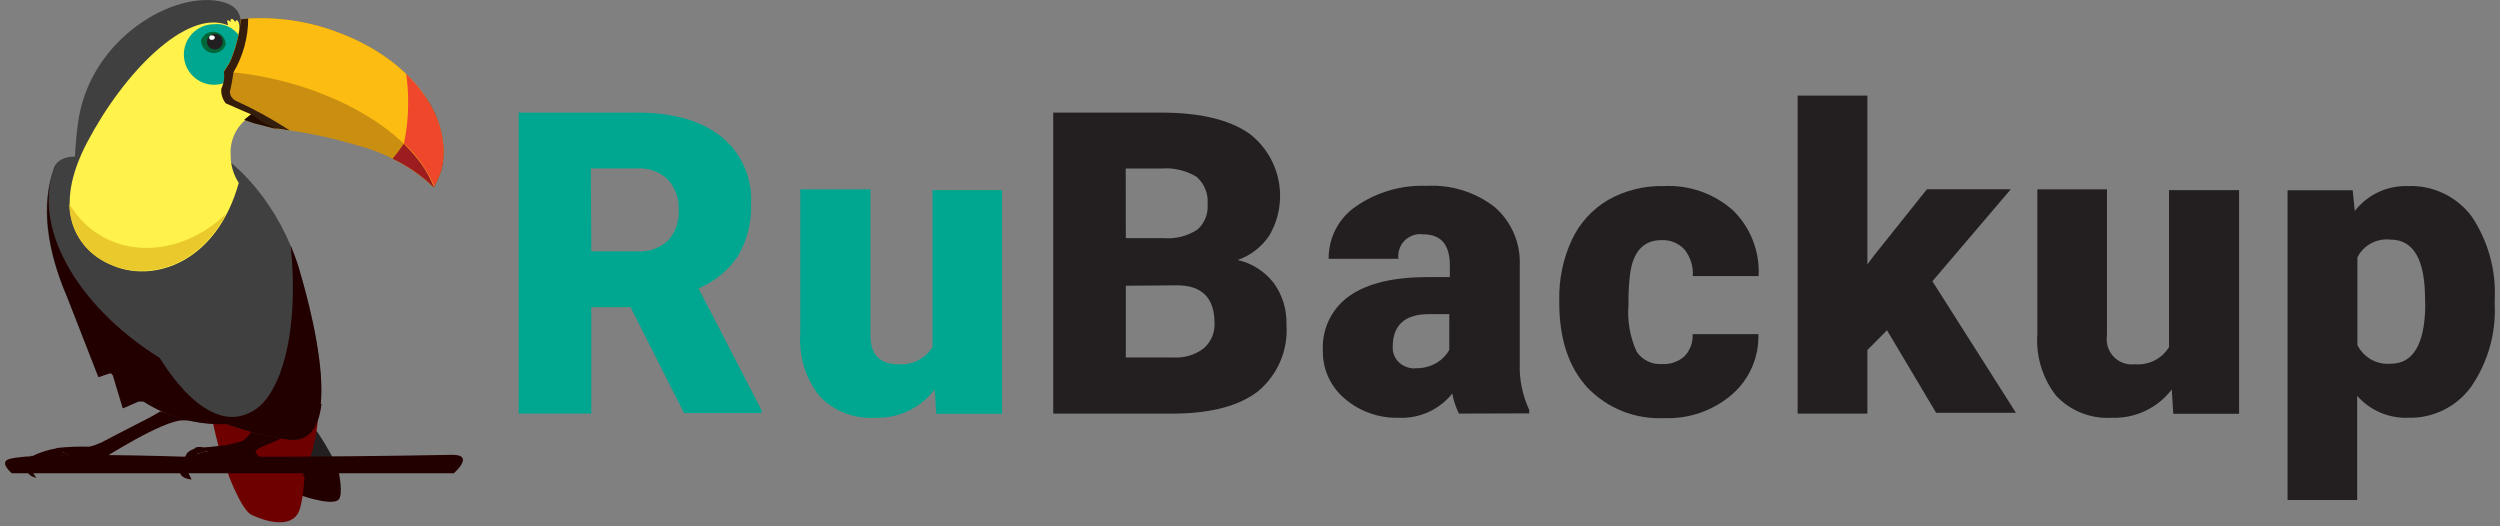
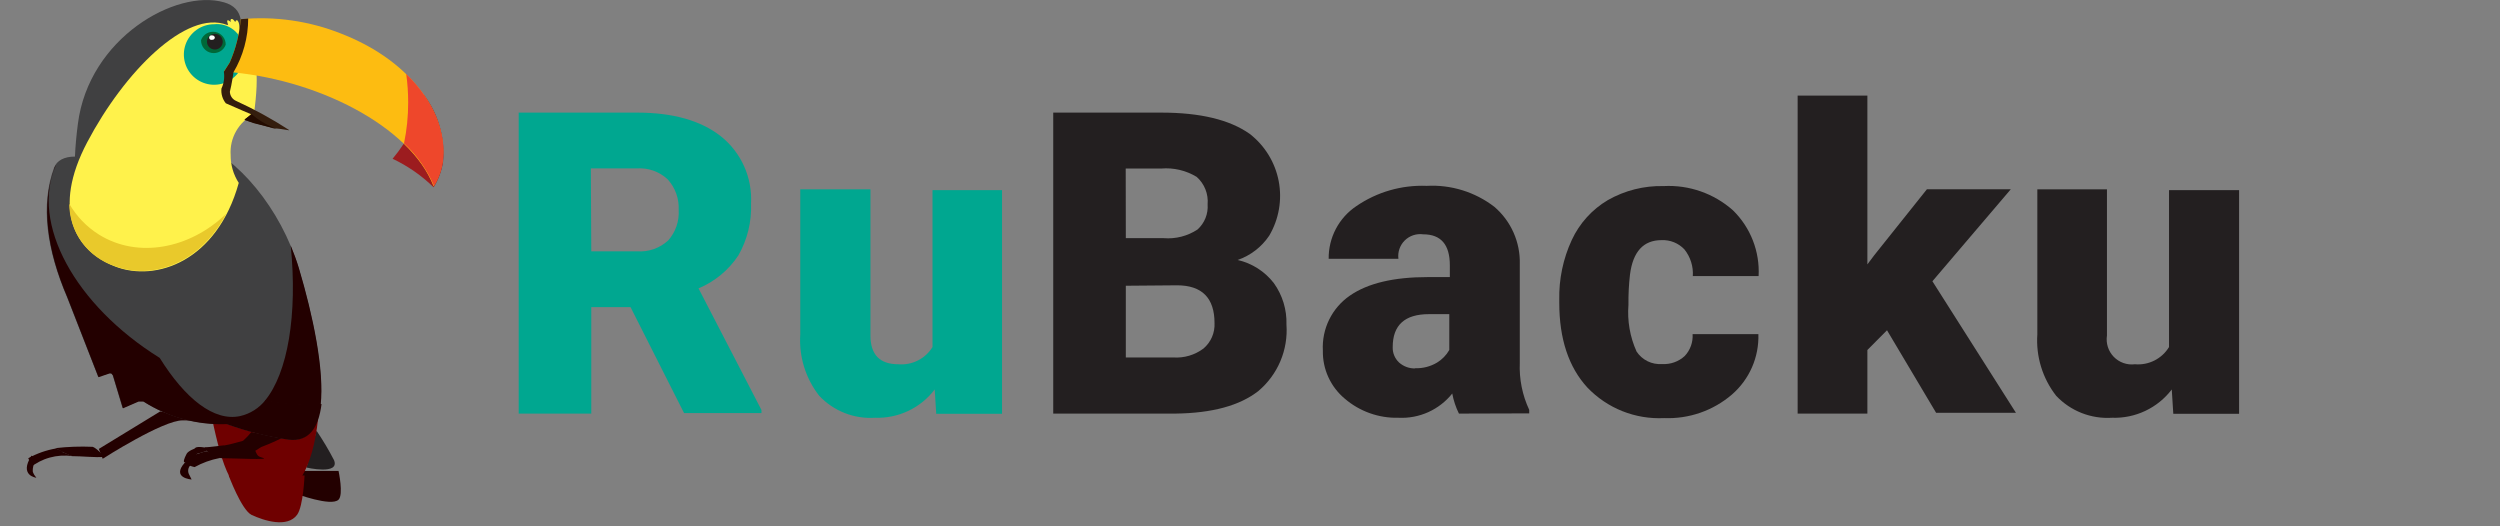
<svg xmlns="http://www.w3.org/2000/svg" width="228" height="48" viewBox="0 0 228 48" fill="none">
  <rect x="0" y="0" width="228" height="48" fill="#808080" stroke="none" />
  <g clip-path="url(#clip0_11_1347)">
    <path d="M27.125 42.95H30.875C30.875 42.95 31.345 45.11 30.875 45.57C30.215 46.23 26.965 45.02 26.965 45.02L27.125 42.95Z" fill="#230000" />
    <path d="M27.095 46.95C26.205 48.16 24.095 47.5 22.925 46.95C22.005 46.46 20.855 43.36 20.855 43.36H27.775C27.775 43.36 27.665 46.17 27.095 46.95Z" fill="#6F0000" />
    <path d="M30.465 41.97C31.015 43.35 27.945 42.64 27.945 42.64L28.865 39.28C29.451 40.145 29.985 41.043 30.465 41.97Z" fill="#231F20" />
    <path d="M29.005 38.2C28.555 42.59 27.005 45.57 24.205 45.57C21.405 45.57 20.485 43.36 19.475 38.81C18.475 34.51 21.735 30.81 24.475 30.81C27.215 30.81 29.455 33.82 29.005 38.2Z" fill="#6F0000" />
-     <path d="M41.195 41.48C28.865 41.72 16.775 41.65 16.775 41.65C16.775 41.65 3.165 41.18 0.855 41.86C-0.145 42.14 1.075 43.16 1.075 43.16H16.775H41.385C41.385 43.16 43.385 41.44 41.195 41.48Z" fill="#230000" />
    <path d="M16.775 42.12C16.835 42.37 18.005 41.38 18.005 41.38L17.815 40.89C17.815 40.89 17.185 41.1 17.025 41.38C16.985 41.46 16.725 41.93 16.775 42.12Z" fill="#230000" />
    <path d="M17.745 42.6C18.451 42.209 19.213 41.933 20.005 41.78C20.425 41.78 18.815 41.15 18.815 41.15C18.191 41.301 17.586 41.526 17.015 41.82C16.385 42.31 17.745 42.6 17.745 42.6Z" fill="#230000" />
    <path d="M23.955 41.75L23.715 41.67C23.625 41.6 23.505 41.67 23.285 41.11C23.285 41.11 23.795 40.78 23.825 40.77C24.825 40.4 25.765 39.92 25.765 39.92L22.915 39.41C22.689 39.695 22.438 39.959 22.165 40.2C22.165 40.2 20.885 40.57 20.485 40.62C20.415 40.62 20.375 40.62 20.365 40.62C20.365 40.62 19.035 40.79 18.775 40.79C18.325 40.79 19.385 41.79 20.315 41.79C21.245 41.79 24.805 41.97 23.955 41.75Z" fill="#230000" />
    <path d="M18.005 41.38L18.815 41.14V40.84C18.815 40.84 18.035 40.67 17.815 40.84C17.595 41.01 18.005 41.38 18.005 41.38Z" fill="#230000" />
    <path d="M17.215 43.21L17.475 43.73C17.475 43.73 15.585 43.61 16.865 42.18C16.935 42.11 17.365 42.43 17.365 42.43C17.266 42.531 17.2 42.659 17.173 42.797C17.146 42.936 17.161 43.08 17.215 43.21Z" fill="#230000" />
    <path d="M14.615 37.52L9.015 40.94L9.365 41.84C9.365 41.84 14.905 38.29 16.675 38.34C19.485 38.42 14.615 37.52 14.615 37.52Z" fill="#230000" />
-     <path d="M8.135 40.76C8.135 40.76 8.815 42.12 9.485 41.67C10.935 40.67 14.745 37.52 14.745 37.52C14.745 37.52 10.585 39.64 9.235 40.36C8.878 40.518 8.511 40.652 8.135 40.76Z" fill="#230000" />
    <path d="M6.585 41.6C7.425 41.6 8.735 41.74 9.445 41.67C9.595 41.67 8.745 40.81 8.445 40.75C7.314 40.7 6.18 40.74 5.055 40.87C5.54 41.163 6.053 41.407 6.585 41.6Z" fill="#230000" />
    <path d="M5.105 40.9C4.225 41.051 3.377 41.349 2.595 41.78C2.515 41.87 2.905 42.16 2.905 42.16C5.305 41.53 4.965 41.23 5.715 41.23C5.885 41.23 5.105 40.9 5.105 40.9Z" fill="#230000" />
    <path d="M2.995 43.04C3.07 43.234 3.178 43.413 3.315 43.57C3.315 43.57 1.705 43.39 2.865 41.57C2.865 41.49 3.315 41.89 3.315 41.89C3.073 42.222 2.959 42.63 2.995 43.04Z" fill="#230000" />
    <path d="M6.585 41.6C5.899 41.501 5.2 41.546 4.532 41.732C3.864 41.918 3.242 42.241 2.705 42.68C2.555 42.81 2.705 41.92 2.845 41.84C3.699 41.386 4.658 41.165 5.625 41.2C5.815 41.27 6.835 41.68 6.585 41.6Z" fill="#230000" />
    <path d="M27.225 24.41C25.615 19.05 21.665 14.3 17.875 12.93C20.405 6.69 24.145 1.28 20.425 0.21C16.045 -1.04 8.105 3.47 7.105 11.28C6.965 12.35 6.875 13.35 6.835 14.28C5.835 14.28 5.185 14.65 4.935 15.28C3.675 18.67 4.245 22.76 6.115 27.11L8.955 34.37L9.955 34.03H10.125L10.275 34.21L11.175 37.21L12.605 36.59H13.045C15.306 38.034 17.954 38.753 20.635 38.65C22.464 39.318 24.358 39.794 26.285 40.07C30.865 40.7 29.385 31.6 27.225 24.41Z" fill="#404041" />
    <path d="M24.215 36.48C23.631 37.223 22.808 37.743 21.885 37.95C19.505 38.45 16.885 36.36 14.565 32.64C6.835 27.83 2.745 20.35 5.105 15.05C5.052 15.131 5.008 15.219 4.975 15.31C3.715 18.7 4.285 22.79 6.155 27.14L8.985 34.4L9.985 34.06H10.155L10.305 34.24L11.215 37.24L12.645 36.62H13.085C15.346 38.064 17.994 38.783 20.675 38.68C22.504 39.349 24.397 39.825 26.325 40.1C28.185 40.33 29.055 39 29.325 36.85C27.613 36.941 25.896 36.817 24.215 36.48Z" fill="#230000" />
    <path d="M27.265 24.47C27.055 23.77 26.795 23.08 26.515 22.4C27.145 28.69 26.245 34.02 24.165 36.54C25.837 36.87 27.542 37.004 29.245 36.94C29.595 33.75 28.545 28.77 27.265 24.47Z" fill="#230000" />
    <path d="M21.825 2.77C21.895 2.68 21.825 2.55 21.825 2.36C21.825 2.17 21.725 1.85 21.605 1.85C21.485 1.85 21.495 1.91 21.455 2.01C21.325 1.81 21.195 1.7 21.105 1.73C21.015 1.76 21.015 1.87 21.035 2.02C20.925 1.89 20.805 1.82 20.745 1.86C20.685 1.9 20.745 2.09 20.805 2.27H20.705C16.995 0.84 11.335 6.55 7.955 12.97C4.725 19.1 6.795 22.88 10.515 24.31C14.235 25.74 19.795 23.82 21.775 16.68C21.283 15.921 21.025 15.034 21.035 14.13C20.985 13.372 21.16 12.616 21.537 11.956C21.914 11.296 22.477 10.762 23.155 10.42C23.665 6.8 23.515 4.1 21.825 2.77Z" fill="#FFF24B" />
    <path d="M9.035 21.4C7.91 20.698 6.976 19.729 6.315 18.58C6.32 19.846 6.724 21.078 7.472 22.1C8.219 23.122 9.27 23.882 10.475 24.27C13.615 25.48 18.135 24.27 20.625 19.5C17.305 22.7 12.575 23.6 9.035 21.4Z" fill="#E9C92B" />
    <path d="M22.215 4.34C22.346 4.898 22.3 5.482 22.084 6.013C21.867 6.543 21.491 6.993 21.007 7.3C20.524 7.607 19.957 7.756 19.384 7.726C18.812 7.696 18.264 7.489 17.815 7.134C17.366 6.778 17.038 6.292 16.878 5.742C16.718 5.192 16.733 4.605 16.921 4.064C17.109 3.523 17.461 3.054 17.927 2.722C18.394 2.389 18.952 2.211 19.525 2.21C20.163 2.142 20.802 2.327 21.305 2.725C21.808 3.124 22.135 3.703 22.215 4.34Z" fill="#00A790" />
    <path d="M20.585 4.08C20.491 4.338 20.309 4.555 20.07 4.691C19.831 4.827 19.552 4.875 19.282 4.824C19.012 4.774 18.768 4.629 18.595 4.416C18.422 4.203 18.33 3.935 18.335 3.66C18.429 3.402 18.612 3.185 18.85 3.049C19.089 2.913 19.368 2.866 19.638 2.916C19.909 2.966 20.152 3.111 20.325 3.324C20.499 3.537 20.591 3.805 20.585 4.08Z" fill="#006838" />
    <path d="M20.195 3.8C20.195 3.959 20.132 4.112 20.019 4.224C19.907 4.337 19.754 4.4 19.595 4.4C19.436 4.4 19.283 4.337 19.171 4.224C19.058 4.112 18.995 3.959 18.995 3.8C18.995 3.641 19.058 3.488 19.171 3.376C19.283 3.263 19.436 3.2 19.595 3.2C19.754 3.2 19.907 3.263 20.019 3.376C20.132 3.488 20.195 3.641 20.195 3.8Z" fill="#231F20" stroke="#231F20" stroke-width="0.24" stroke-miterlimit="10" />
    <path d="M19.595 3.43C19.588 3.489 19.558 3.543 19.511 3.581C19.464 3.618 19.405 3.636 19.345 3.63C19.314 3.64 19.28 3.643 19.248 3.637C19.215 3.632 19.184 3.619 19.157 3.6C19.131 3.58 19.109 3.555 19.094 3.525C19.079 3.496 19.071 3.463 19.071 3.43C19.071 3.397 19.079 3.364 19.094 3.335C19.109 3.305 19.131 3.28 19.157 3.26C19.184 3.241 19.215 3.228 19.248 3.223C19.28 3.217 19.314 3.22 19.345 3.23C19.405 3.224 19.464 3.242 19.511 3.279C19.558 3.317 19.588 3.371 19.595 3.43Z" fill="white" />
-     <path d="M31.125 3.07C28.216 1.911 25.073 1.459 21.955 1.75C21.841 3.113 21.503 4.447 20.955 5.7L20.415 6.54C20.496 7.064 20.419 7.6 20.195 8.08C20.147 8.562 20.291 9.043 20.595 9.42C21.775 9.95 22.905 10.42 22.905 10.42C22.905 10.42 22.615 10.66 22.295 10.95L24.945 11.71C27.52 11.989 30.064 12.504 32.545 13.25C35.164 13.922 37.571 15.243 39.545 17.09C39.987 16.391 40.28 15.608 40.405 14.79C40.945 10.81 37.885 5.7 31.125 3.07Z" fill="#CA8F11" />
    <path d="M38.665 8.65C38.202 10.797 37.22 12.799 35.805 14.48C37.188 15.133 38.452 16.011 39.545 17.08C39.987 16.381 40.28 15.598 40.405 14.78C40.609 12.591 39.989 10.405 38.665 8.65Z" fill="#9C1C1F" />
    <path d="M31.125 3.07C28.216 1.911 25.073 1.459 21.955 1.75C21.841 3.113 21.503 4.447 20.955 5.7L20.415 6.53C28.845 7.1 37.415 11.53 39.525 16.95C39.525 16.95 39.525 16.95 39.525 17.01C39.951 16.332 40.23 15.572 40.345 14.78C40.945 10.81 37.885 5.7 31.125 3.07Z" fill="#FDBC11" />
    <path d="M37.045 6.74C37.167 7.601 37.227 8.47 37.225 9.34C37.229 10.596 37.101 11.85 36.845 13.08C38.016 14.155 38.943 15.468 39.565 16.93V16.99C39.991 16.312 40.27 15.552 40.385 14.76C40.745 12.24 39.635 9.26 37.045 6.74Z" fill="#EE472B" />
    <path d="M26.385 11.87C24.833 10.862 23.209 9.969 21.525 9.2C21.362 9.128 21.222 9.01 21.123 8.862C21.024 8.713 20.969 8.539 20.965 8.36C21.145 7.67 21.295 6.59 21.295 6.59C22.172 5.106 22.634 3.414 22.635 1.69L21.955 1.75C21.841 3.113 21.503 4.447 20.955 5.7L20.415 6.54C20.496 7.064 20.419 7.6 20.195 8.08C20.147 8.562 20.291 9.043 20.595 9.42C21.775 9.95 22.905 10.42 22.905 10.42C22.905 10.42 22.615 10.66 22.295 10.95L24.945 11.71C25.405 11.71 25.875 11.81 26.345 11.88L26.385 11.87Z" fill="#341D0D" />
    <path d="M23.165 11.24C22.867 11.148 22.577 11.034 22.295 10.9L22.945 10.41C23.54 10.927 24.215 11.342 24.945 11.64C25.955 11.94 23.385 11.3 23.165 11.24Z" fill="#230B00" />
    <path d="M57.505 28.01H53.925V37.72H47.305V10.27H58.105C61.365 10.27 63.912 10.99 65.745 12.43C66.658 13.159 67.384 14.096 67.863 15.162C68.341 16.228 68.558 17.393 68.495 18.56C68.561 20.218 68.159 21.86 67.335 23.3C66.448 24.637 65.185 25.681 63.705 26.3L69.445 37.39V37.67H62.385L57.505 28.01ZM53.925 22.92H58.105C58.622 22.958 59.141 22.889 59.63 22.717C60.118 22.545 60.566 22.273 60.945 21.92C61.278 21.543 61.533 21.105 61.696 20.63C61.859 20.154 61.927 19.651 61.895 19.15C61.92 18.642 61.844 18.134 61.673 17.655C61.501 17.177 61.237 16.736 60.895 16.36C60.518 16.006 60.072 15.735 59.585 15.563C59.098 15.391 58.58 15.322 58.065 15.36H53.885L53.925 22.92Z" fill="#00A790" />
    <path d="M85.245 35.52C84.61 36.355 83.783 37.025 82.835 37.474C81.886 37.923 80.844 38.138 79.795 38.1C78.853 38.16 77.91 38.013 77.032 37.667C76.154 37.321 75.363 36.786 74.715 36.1C73.467 34.507 72.851 32.509 72.985 30.49V17.27H79.385V30.6C79.385 32.34 80.235 33.22 81.925 33.22C82.54 33.273 83.157 33.154 83.708 32.877C84.258 32.6 84.722 32.175 85.045 31.65V17.34H91.385V37.74H85.385L85.245 35.52Z" fill="#00A790" />
    <path d="M96.055 37.72V10.27H105.915C109.445 10.27 112.135 10.91 113.975 12.21C115.35 13.276 116.289 14.806 116.617 16.514C116.944 18.222 116.638 19.991 115.755 21.49C115.062 22.524 114.051 23.303 112.875 23.71C114.186 24.011 115.352 24.756 116.175 25.82C116.964 26.919 117.368 28.248 117.325 29.6C117.407 30.74 117.217 31.884 116.772 32.937C116.327 33.99 115.639 34.923 114.765 35.66C113.065 36.993 110.542 37.68 107.195 37.72H96.055ZM102.675 21.72H106.125C107.215 21.81 108.303 21.532 109.215 20.93C109.533 20.643 109.781 20.288 109.94 19.891C110.099 19.494 110.166 19.067 110.135 18.64C110.176 18.173 110.107 17.702 109.934 17.266C109.76 16.83 109.487 16.441 109.135 16.13C108.165 15.543 107.035 15.277 105.905 15.37H102.665L102.675 21.72ZM102.675 26.06V32.6H107.005C107.994 32.667 108.974 32.376 109.765 31.78C110.096 31.496 110.359 31.141 110.532 30.741C110.705 30.34 110.785 29.906 110.765 29.47C110.765 27.177 109.629 26.027 107.355 26.02L102.675 26.06Z" fill="#231F20" />
    <path d="M133.055 37.72C132.768 37.141 132.563 36.525 132.445 35.89C131.862 36.62 131.113 37.201 130.261 37.586C129.41 37.97 128.479 38.146 127.545 38.1C125.753 38.147 124.007 37.527 122.645 36.36C122.004 35.825 121.491 35.153 121.144 34.393C120.798 33.633 120.627 32.805 120.645 31.97C120.593 30.997 120.791 30.026 121.219 29.151C121.648 28.276 122.294 27.525 123.095 26.97C124.735 25.83 127.095 25.27 130.225 25.27H132.225V24.19C132.225 22.31 131.415 21.37 129.795 21.37C129.491 21.328 129.181 21.356 128.89 21.453C128.599 21.549 128.333 21.712 128.115 21.927C127.896 22.143 127.73 22.406 127.63 22.696C127.529 22.986 127.497 23.295 127.535 23.6H121.175C121.163 22.654 121.387 21.719 121.827 20.881C122.267 20.043 122.909 19.327 123.695 18.8C125.58 17.507 127.832 16.858 130.115 16.95C132.334 16.828 134.523 17.506 136.285 18.86C137.035 19.503 137.633 20.305 138.034 21.208C138.436 22.111 138.631 23.092 138.605 24.08V33.08C138.541 34.562 138.837 36.037 139.465 37.38V37.7L133.055 37.72ZM129.055 33.58C129.757 33.608 130.452 33.431 131.055 33.07C131.52 32.788 131.905 32.392 132.175 31.92V28.65H130.325C128.115 28.65 127.015 29.65 127.015 31.65C127.005 31.913 127.051 32.175 127.151 32.418C127.251 32.662 127.403 32.88 127.595 33.06C128.001 33.423 128.531 33.617 129.075 33.6L129.055 33.58Z" fill="#231F20" />
    <path d="M151.575 33.2C151.952 33.224 152.329 33.172 152.685 33.046C153.04 32.921 153.367 32.725 153.645 32.47C153.896 32.204 154.089 31.889 154.213 31.545C154.337 31.201 154.389 30.835 154.365 30.47H160.365C160.398 31.51 160.199 32.544 159.782 33.497C159.365 34.45 158.741 35.298 157.955 35.98C156.238 37.454 154.026 38.223 151.765 38.13C150.467 38.194 149.169 37.979 147.961 37.497C146.754 37.016 145.664 36.28 144.765 35.34C143.059 33.48 142.205 30.903 142.205 27.61V27.34C142.167 25.46 142.556 23.596 143.345 21.89C144.048 20.371 145.195 19.102 146.635 18.25C148.184 17.368 149.944 16.925 151.725 16.97C154.04 16.848 156.31 17.642 158.045 19.18C158.839 19.956 159.458 20.893 159.862 21.928C160.265 22.962 160.444 24.071 160.385 25.18H154.385C154.443 24.299 154.168 23.428 153.615 22.74C153.349 22.459 153.025 22.239 152.667 22.094C152.308 21.949 151.922 21.883 151.535 21.9C149.882 21.9 148.922 22.947 148.655 25.04C148.55 25.956 148.503 26.878 148.515 27.8C148.4 29.259 148.654 30.725 149.255 32.06C149.505 32.439 149.852 32.745 150.26 32.946C150.668 33.146 151.122 33.234 151.575 33.2Z" fill="#231F20" />
    <path d="M172.095 30.12L170.305 31.92V37.72H163.945V8.72H170.305V24.11L170.945 23.26L175.735 17.26H183.385L176.235 25.65L183.855 37.65H176.575L172.095 30.12Z" fill="#231F20" />
    <path d="M198.065 35.52C197.429 36.354 196.602 37.023 195.654 37.472C194.705 37.921 193.663 38.136 192.615 38.1C191.672 38.16 190.727 38.013 189.847 37.667C188.968 37.322 188.175 36.786 187.525 36.1C186.279 34.506 185.667 32.508 185.805 30.49V17.27H192.155V30.6C192.101 30.95 192.129 31.308 192.237 31.646C192.345 31.983 192.53 32.291 192.777 32.545C193.025 32.799 193.327 32.992 193.662 33.109C193.996 33.227 194.353 33.264 194.705 33.22C195.318 33.274 195.935 33.156 196.484 32.879C197.034 32.601 197.495 32.176 197.815 31.65V17.34H204.205V37.74H198.205L198.065 35.52Z" fill="#231F20" />
-     <path d="M227.515 27.67C227.656 30.366 226.904 33.034 225.375 35.26C224.718 36.17 223.847 36.905 222.839 37.4C221.831 37.896 220.718 38.136 219.595 38.1C218.725 38.129 217.86 37.964 217.061 37.618C216.262 37.273 215.55 36.754 214.975 36.1V45.6H208.625V17.35H214.565L214.755 19.24C215.322 18.51 216.053 17.924 216.889 17.53C217.725 17.136 218.642 16.944 219.565 16.97C220.695 16.92 221.819 17.148 222.841 17.632C223.862 18.117 224.749 18.844 225.425 19.75C226.932 22.006 227.666 24.691 227.515 27.4V27.67ZM221.165 27.28C221.165 23.66 220.109 21.85 217.995 21.85C217.39 21.784 216.779 21.903 216.243 22.192C215.707 22.482 215.272 22.927 214.995 23.47V31.47C215.275 32.029 215.716 32.49 216.262 32.793C216.808 33.097 217.433 33.228 218.055 33.17C220.055 33.17 221.125 31.42 221.185 27.93L221.165 27.28Z" fill="#231F20" />
  </g>
  <defs>
    <clipPath id="clip0_11_1347">
      <rect width="227.03" height="47.62" fill="white" transform="translate(0.485)" />
    </clipPath>
  </defs>
</svg>